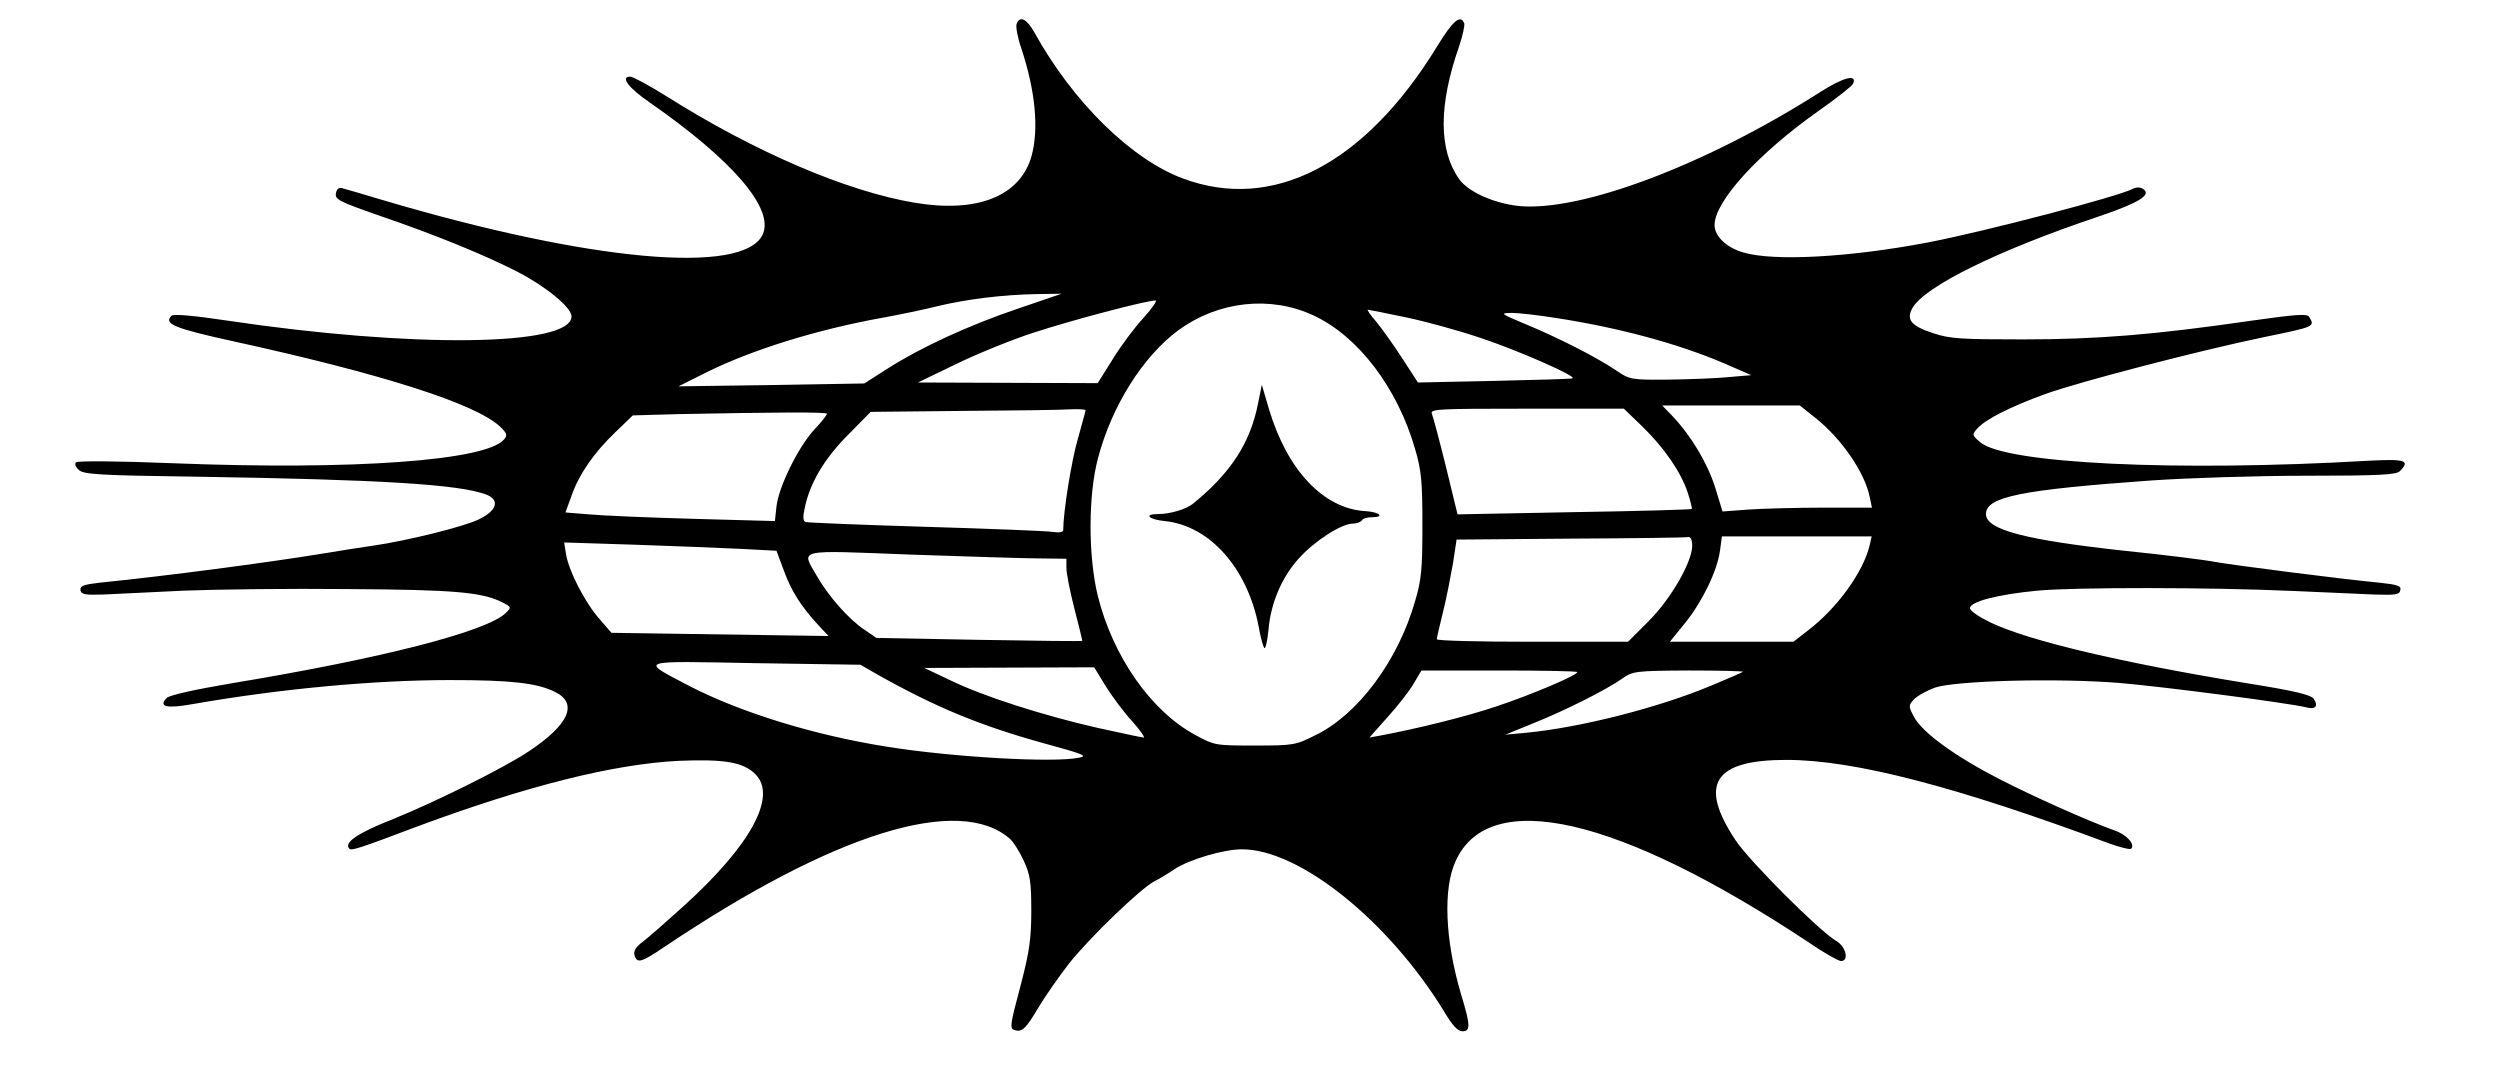
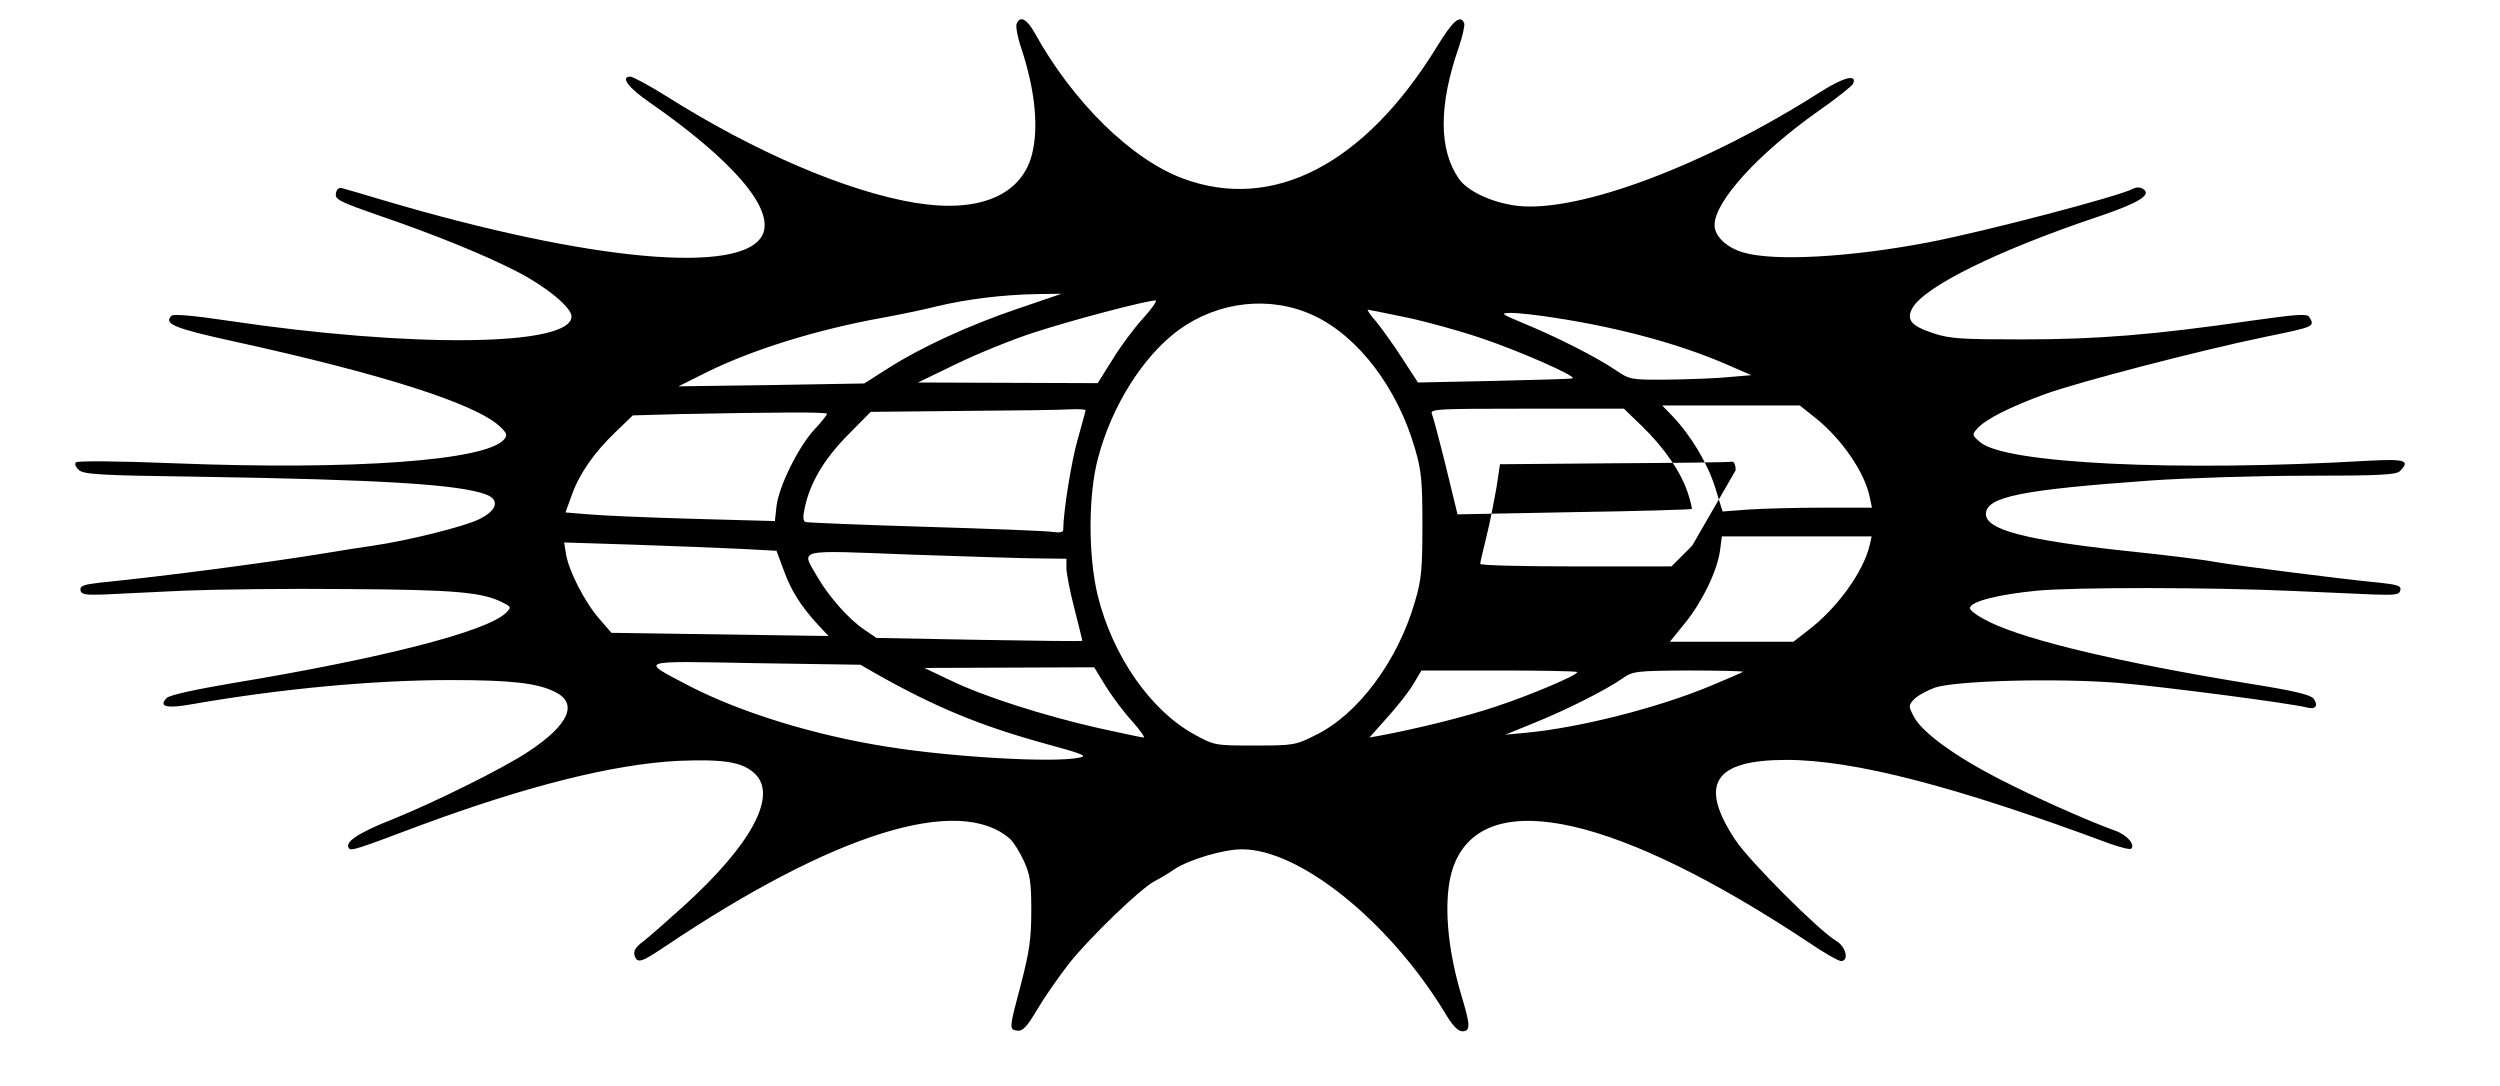
<svg xmlns="http://www.w3.org/2000/svg" version="1.0" width="783pt" height="340pt" viewBox="0 0 783 340" preserveAspectRatio="xMidYMid meet">
  <g transform="translate(0,340) scale(0.1,-0.1)" fill="#000000" stroke="none">
-     <path d="M3184 3325 c-3 -8 3 -43 15 -77 44 -134 55 -251 32 -336 -35 -126 -169 -180 -366 -147 -215 36 -503 160 -780 335 -53 33 -103 60 -111 60 -32 0 -6 -35 61 -81 260 -181 390 -332 354 -413 -59 -129 -541 -85 -1189 107 -63 19 -122 36 -130 38 -9 2 -16 -4 -18 -17 -3 -19 12 -26 135 -69 176 -60 337 -126 435 -177 89 -46 168 -111 168 -139 0 -94 -497 -100 -1079 -13 -106 16 -168 21 -174 15 -25 -25 7 -39 194 -80 470 -103 756 -195 834 -266 23 -22 25 -28 14 -41 -55 -67 -474 -97 -1033 -75 -172 7 -303 8 -308 3 -5 -5 -1 -15 9 -24 15 -14 68 -17 368 -21 579 -9 824 -24 908 -56 44 -17 33 -51 -24 -78 -48 -23 -221 -66 -330 -82 -35 -5 -107 -16 -159 -25 -179 -29 -489 -70 -698 -91 -51 -6 -62 -10 -60 -24 3 -13 15 -15 73 -13 39 2 151 7 250 12 99 4 331 7 515 5 337 -2 422 -10 484 -42 28 -14 28 -15 10 -33 -60 -58 -387 -142 -858 -220 -118 -20 -194 -37 -204 -46 -27 -28 0 -34 83 -19 275 48 567 75 805 75 190 0 272 -9 328 -37 74 -36 44 -103 -83 -187 -80 -53 -290 -157 -423 -211 -112 -44 -156 -74 -138 -93 7 -7 29 0 217 71 340 126 612 194 814 204 145 6 203 -4 241 -42 69 -69 -15 -223 -225 -413 -53 -48 -110 -98 -127 -111 -22 -16 -30 -29 -27 -42 8 -28 21 -24 95 26 530 356 923 478 1082 337 10 -9 29 -39 42 -67 20 -43 24 -66 24 -157 0 -87 -6 -128 -31 -225 -39 -147 -39 -147 -13 -151 17 -2 30 11 63 67 23 39 68 103 99 143 66 83 225 236 268 258 16 8 44 25 63 38 46 30 153 62 211 62 180 0 459 -224 633 -508 25 -43 43 -62 57 -62 26 0 26 18 -4 116 -50 169 -57 330 -17 417 105 233 510 140 1105 -254 48 -33 94 -59 102 -59 26 0 16 45 -15 63 -54 32 -271 249 -315 315 -117 176 -69 252 159 252 212 0 531 -83 1012 -262 34 -12 65 -20 68 -16 13 13 -14 44 -52 57 -84 30 -254 106 -363 162 -138 71 -239 145 -265 193 -18 34 -18 36 -1 55 10 11 39 27 65 37 62 22 379 31 579 15 132 -11 533 -63 588 -77 27 -7 36 6 20 28 -9 12 -63 25 -202 47 -398 65 -691 134 -811 192 -35 17 -63 36 -63 44 0 21 87 43 210 55 116 11 541 11 805 -1 94 -4 206 -9 250 -11 68 -2 80 -1 83 14 3 13 -9 17 -65 23 -118 11 -459 55 -515 65 -29 6 -157 22 -284 35 -312 34 -434 66 -434 115 0 54 110 76 515 105 116 8 335 15 488 15 228 0 281 3 293 14 34 34 18 39 -98 33 -601 -35 -1138 -9 -1216 58 -26 22 -26 24 -9 43 26 29 103 68 213 108 106 38 477 135 689 179 156 32 156 32 137 63 -7 10 -43 7 -178 -12 -309 -45 -488 -59 -719 -59 -190 0 -228 2 -279 19 -70 23 -86 42 -67 78 37 68 267 182 590 290 123 42 162 67 132 85 -8 5 -21 5 -30 0 -41 -23 -464 -134 -641 -168 -246 -47 -483 -60 -579 -32 -53 15 -91 51 -91 86 0 74 136 223 322 355 59 41 109 81 112 88 13 31 -30 20 -101 -25 -360 -230 -754 -378 -948 -358 -78 9 -156 44 -185 84 -64 91 -65 231 0 416 11 33 18 65 16 72 -12 29 -36 8 -86 -74 -226 -368 -514 -517 -795 -412 -162 60 -345 240 -465 457 -24 43 -46 54 -56 27z m6 -891 c-157 -53 -308 -123 -411 -189 l-72 -46 -291 -5 -291 -4 90 45 c142 70 344 133 550 170 50 9 127 25 171 36 92 22 203 36 314 38 l75 1 -135 -46z m392 -29 c-28 -30 -72 -89 -97 -130 l-47 -75 -282 1 -281 1 120 58 c66 32 176 77 245 99 116 38 347 99 379 100 7 1 -10 -24 -37 -54z m532 7 c140 -65 263 -227 318 -418 20 -68 23 -102 23 -239 0 -137 -3 -171 -23 -238 -53 -186 -179 -355 -311 -419 -63 -32 -70 -33 -191 -33 -123 0 -126 0 -188 34 -138 75 -257 246 -304 436 -30 124 -30 315 1 430 43 164 141 319 252 401 125 91 288 109 423 46z m290 -6 c62 -13 167 -42 232 -64 123 -41 306 -122 289 -127 -5 -2 -117 -5 -247 -8 l-237 -5 -50 77 c-27 42 -64 93 -81 114 -18 20 -29 37 -26 37 3 0 57 -11 120 -24z m470 -2 c200 -31 383 -81 526 -142 l85 -37 -70 -6 c-38 -4 -124 -7 -190 -8 -118 -1 -121 0 -165 30 -59 40 -185 104 -285 145 -76 32 -78 33 -41 34 21 0 84 -7 140 -16z m812 -313 c83 -66 155 -172 170 -248 l7 -33 -154 0 c-85 0 -190 -3 -234 -6 l-80 -6 -23 75 c-24 76 -75 162 -135 225 l-31 32 216 0 215 0 49 -39z m-2286 24 c0 -3 -11 -42 -24 -89 -20 -67 -46 -231 -46 -286 0 -7 -13 -9 -32 -6 -18 3 -197 10 -398 16 -201 6 -370 13 -377 15 -8 3 -9 16 -2 47 17 77 60 150 134 225 l72 73 289 3 c159 1 310 3 337 5 26 1 47 0 47 -3z m1743 -50 c70 -68 122 -144 143 -208 9 -27 14 -50 13 -51 -2 -2 -168 -7 -369 -10 l-365 -7 -36 148 c-20 81 -40 156 -44 166 -7 16 11 17 297 17 l304 0 57 -55z m-2553 39 c0 -4 -18 -27 -41 -51 -49 -54 -110 -177 -117 -239 l-5 -46 -254 7 c-140 4 -287 10 -328 14 l-74 6 19 52 c23 67 70 135 138 200 l54 52 142 4 c313 6 466 7 466 1z m2710 -413 c0 -51 -67 -167 -136 -236 l-65 -65 -300 0 c-164 0 -299 3 -299 8 0 4 9 43 20 87 11 44 24 113 31 152 l11 73 356 3 c197 1 363 3 370 5 7 1 12 -9 12 -27z m556 2 c-20 -85 -103 -199 -194 -268 l-45 -35 -194 0 -193 0 47 58 c54 66 101 163 110 227 l6 45 234 0 235 0 -6 -27z m-3537 -12 l113 -6 23 -62 c23 -63 52 -110 109 -172 l31 -33 -340 5 -340 5 -38 44 c-45 51 -95 149 -104 201 l-6 38 219 -7 c120 -4 270 -10 333 -13z m939 -30 l82 -1 0 -29 c0 -16 11 -73 25 -127 14 -54 25 -100 25 -101 0 -2 -145 0 -322 3 l-323 6 -38 26 c-49 33 -111 103 -148 167 -50 87 -71 82 293 68 178 -6 360 -12 406 -12z m-518 -359 c189 -107 330 -165 533 -221 121 -33 135 -39 107 -44 -80 -17 -401 2 -600 34 -230 36 -461 108 -620 190 -158 83 -170 79 205 72 l330 -5 45 -26z m723 -41 c20 -32 57 -82 83 -110 25 -28 41 -51 36 -51 -5 0 -70 14 -143 30 -172 39 -362 100 -464 150 l-80 38 266 1 266 1 36 -59z m1477 44 c0 -10 -146 -72 -255 -108 -95 -32 -250 -70 -363 -91 l-33 -6 56 63 c31 34 68 81 82 105 l25 42 244 0 c134 0 244 -2 244 -5z m519 1 c-2 -2 -48 -22 -101 -44 -165 -69 -410 -131 -578 -147 l-65 -6 88 36 c100 40 225 103 277 139 34 24 41 25 209 26 96 0 172 -2 170 -4z" />
-     <path d="M3940 2135 c-25 -124 -86 -217 -204 -313 -21 -17 -72 -32 -108 -32 -47 0 -31 -17 20 -22 140 -14 259 -147 294 -330 7 -38 15 -68 19 -68 3 0 9 26 12 58 7 84 42 164 94 222 49 55 134 110 170 110 12 0 25 5 28 10 3 6 17 10 31 10 42 0 26 16 -18 19 -133 7 -247 129 -304 321 l-22 75 -12 -60z" />
+     <path d="M3184 3325 c-3 -8 3 -43 15 -77 44 -134 55 -251 32 -336 -35 -126 -169 -180 -366 -147 -215 36 -503 160 -780 335 -53 33 -103 60 -111 60 -32 0 -6 -35 61 -81 260 -181 390 -332 354 -413 -59 -129 -541 -85 -1189 107 -63 19 -122 36 -130 38 -9 2 -16 -4 -18 -17 -3 -19 12 -26 135 -69 176 -60 337 -126 435 -177 89 -46 168 -111 168 -139 0 -94 -497 -100 -1079 -13 -106 16 -168 21 -174 15 -25 -25 7 -39 194 -80 470 -103 756 -195 834 -266 23 -22 25 -28 14 -41 -55 -67 -474 -97 -1033 -75 -172 7 -303 8 -308 3 -5 -5 -1 -15 9 -24 15 -14 68 -17 368 -21 579 -9 824 -24 908 -56 44 -17 33 -51 -24 -78 -48 -23 -221 -66 -330 -82 -35 -5 -107 -16 -159 -25 -179 -29 -489 -70 -698 -91 -51 -6 -62 -10 -60 -24 3 -13 15 -15 73 -13 39 2 151 7 250 12 99 4 331 7 515 5 337 -2 422 -10 484 -42 28 -14 28 -15 10 -33 -60 -58 -387 -142 -858 -220 -118 -20 -194 -37 -204 -46 -27 -28 0 -34 83 -19 275 48 567 75 805 75 190 0 272 -9 328 -37 74 -36 44 -103 -83 -187 -80 -53 -290 -157 -423 -211 -112 -44 -156 -74 -138 -93 7 -7 29 0 217 71 340 126 612 194 814 204 145 6 203 -4 241 -42 69 -69 -15 -223 -225 -413 -53 -48 -110 -98 -127 -111 -22 -16 -30 -29 -27 -42 8 -28 21 -24 95 26 530 356 923 478 1082 337 10 -9 29 -39 42 -67 20 -43 24 -66 24 -157 0 -87 -6 -128 -31 -225 -39 -147 -39 -147 -13 -151 17 -2 30 11 63 67 23 39 68 103 99 143 66 83 225 236 268 258 16 8 44 25 63 38 46 30 153 62 211 62 180 0 459 -224 633 -508 25 -43 43 -62 57 -62 26 0 26 18 -4 116 -50 169 -57 330 -17 417 105 233 510 140 1105 -254 48 -33 94 -59 102 -59 26 0 16 45 -15 63 -54 32 -271 249 -315 315 -117 176 -69 252 159 252 212 0 531 -83 1012 -262 34 -12 65 -20 68 -16 13 13 -14 44 -52 57 -84 30 -254 106 -363 162 -138 71 -239 145 -265 193 -18 34 -18 36 -1 55 10 11 39 27 65 37 62 22 379 31 579 15 132 -11 533 -63 588 -77 27 -7 36 6 20 28 -9 12 -63 25 -202 47 -398 65 -691 134 -811 192 -35 17 -63 36 -63 44 0 21 87 43 210 55 116 11 541 11 805 -1 94 -4 206 -9 250 -11 68 -2 80 -1 83 14 3 13 -9 17 -65 23 -118 11 -459 55 -515 65 -29 6 -157 22 -284 35 -312 34 -434 66 -434 115 0 54 110 76 515 105 116 8 335 15 488 15 228 0 281 3 293 14 34 34 18 39 -98 33 -601 -35 -1138 -9 -1216 58 -26 22 -26 24 -9 43 26 29 103 68 213 108 106 38 477 135 689 179 156 32 156 32 137 63 -7 10 -43 7 -178 -12 -309 -45 -488 -59 -719 -59 -190 0 -228 2 -279 19 -70 23 -86 42 -67 78 37 68 267 182 590 290 123 42 162 67 132 85 -8 5 -21 5 -30 0 -41 -23 -464 -134 -641 -168 -246 -47 -483 -60 -579 -32 -53 15 -91 51 -91 86 0 74 136 223 322 355 59 41 109 81 112 88 13 31 -30 20 -101 -25 -360 -230 -754 -378 -948 -358 -78 9 -156 44 -185 84 -64 91 -65 231 0 416 11 33 18 65 16 72 -12 29 -36 8 -86 -74 -226 -368 -514 -517 -795 -412 -162 60 -345 240 -465 457 -24 43 -46 54 -56 27z m6 -891 c-157 -53 -308 -123 -411 -189 l-72 -46 -291 -5 -291 -4 90 45 c142 70 344 133 550 170 50 9 127 25 171 36 92 22 203 36 314 38 l75 1 -135 -46z m392 -29 c-28 -30 -72 -89 -97 -130 l-47 -75 -282 1 -281 1 120 58 c66 32 176 77 245 99 116 38 347 99 379 100 7 1 -10 -24 -37 -54z m532 7 c140 -65 263 -227 318 -418 20 -68 23 -102 23 -239 0 -137 -3 -171 -23 -238 -53 -186 -179 -355 -311 -419 -63 -32 -70 -33 -191 -33 -123 0 -126 0 -188 34 -138 75 -257 246 -304 436 -30 124 -30 315 1 430 43 164 141 319 252 401 125 91 288 109 423 46z m290 -6 c62 -13 167 -42 232 -64 123 -41 306 -122 289 -127 -5 -2 -117 -5 -247 -8 l-237 -5 -50 77 c-27 42 -64 93 -81 114 -18 20 -29 37 -26 37 3 0 57 -11 120 -24z m470 -2 c200 -31 383 -81 526 -142 l85 -37 -70 -6 c-38 -4 -124 -7 -190 -8 -118 -1 -121 0 -165 30 -59 40 -185 104 -285 145 -76 32 -78 33 -41 34 21 0 84 -7 140 -16z m812 -313 c83 -66 155 -172 170 -248 l7 -33 -154 0 c-85 0 -190 -3 -234 -6 l-80 -6 -23 75 c-24 76 -75 162 -135 225 l-31 32 216 0 215 0 49 -39z m-2286 24 c0 -3 -11 -42 -24 -89 -20 -67 -46 -231 -46 -286 0 -7 -13 -9 -32 -6 -18 3 -197 10 -398 16 -201 6 -370 13 -377 15 -8 3 -9 16 -2 47 17 77 60 150 134 225 l72 73 289 3 c159 1 310 3 337 5 26 1 47 0 47 -3z m1743 -50 c70 -68 122 -144 143 -208 9 -27 14 -50 13 -51 -2 -2 -168 -7 -369 -10 l-365 -7 -36 148 c-20 81 -40 156 -44 166 -7 16 11 17 297 17 l304 0 57 -55z m-2553 39 c0 -4 -18 -27 -41 -51 -49 -54 -110 -177 -117 -239 l-5 -46 -254 7 c-140 4 -287 10 -328 14 l-74 6 19 52 c23 67 70 135 138 200 l54 52 142 4 c313 6 466 7 466 1z m2710 -413 l-65 -65 -300 0 c-164 0 -299 3 -299 8 0 4 9 43 20 87 11 44 24 113 31 152 l11 73 356 3 c197 1 363 3 370 5 7 1 12 -9 12 -27z m556 2 c-20 -85 -103 -199 -194 -268 l-45 -35 -194 0 -193 0 47 58 c54 66 101 163 110 227 l6 45 234 0 235 0 -6 -27z m-3537 -12 l113 -6 23 -62 c23 -63 52 -110 109 -172 l31 -33 -340 5 -340 5 -38 44 c-45 51 -95 149 -104 201 l-6 38 219 -7 c120 -4 270 -10 333 -13z m939 -30 l82 -1 0 -29 c0 -16 11 -73 25 -127 14 -54 25 -100 25 -101 0 -2 -145 0 -322 3 l-323 6 -38 26 c-49 33 -111 103 -148 167 -50 87 -71 82 293 68 178 -6 360 -12 406 -12z m-518 -359 c189 -107 330 -165 533 -221 121 -33 135 -39 107 -44 -80 -17 -401 2 -600 34 -230 36 -461 108 -620 190 -158 83 -170 79 205 72 l330 -5 45 -26z m723 -41 c20 -32 57 -82 83 -110 25 -28 41 -51 36 -51 -5 0 -70 14 -143 30 -172 39 -362 100 -464 150 l-80 38 266 1 266 1 36 -59z m1477 44 c0 -10 -146 -72 -255 -108 -95 -32 -250 -70 -363 -91 l-33 -6 56 63 c31 34 68 81 82 105 l25 42 244 0 c134 0 244 -2 244 -5z m519 1 c-2 -2 -48 -22 -101 -44 -165 -69 -410 -131 -578 -147 l-65 -6 88 36 c100 40 225 103 277 139 34 24 41 25 209 26 96 0 172 -2 170 -4z" />
  </g>
</svg>